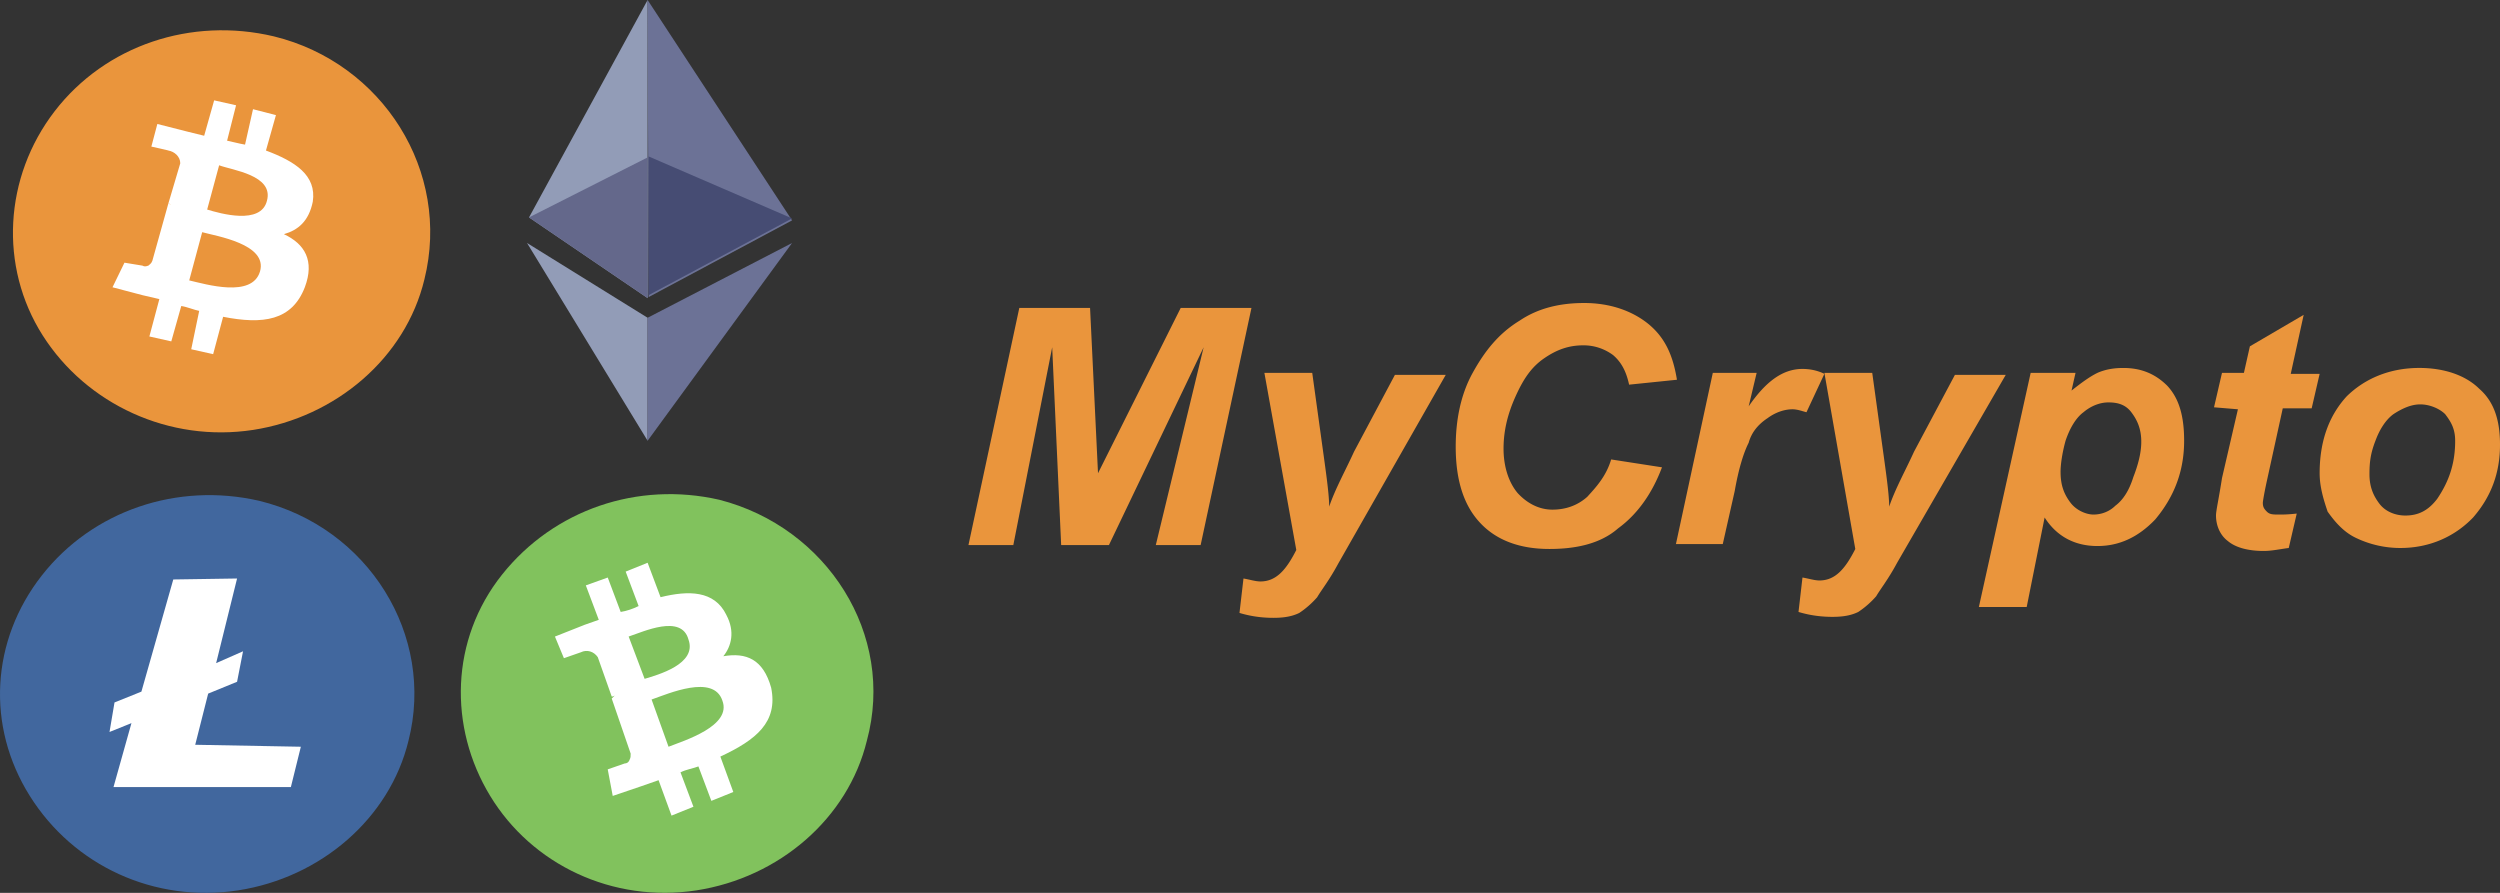
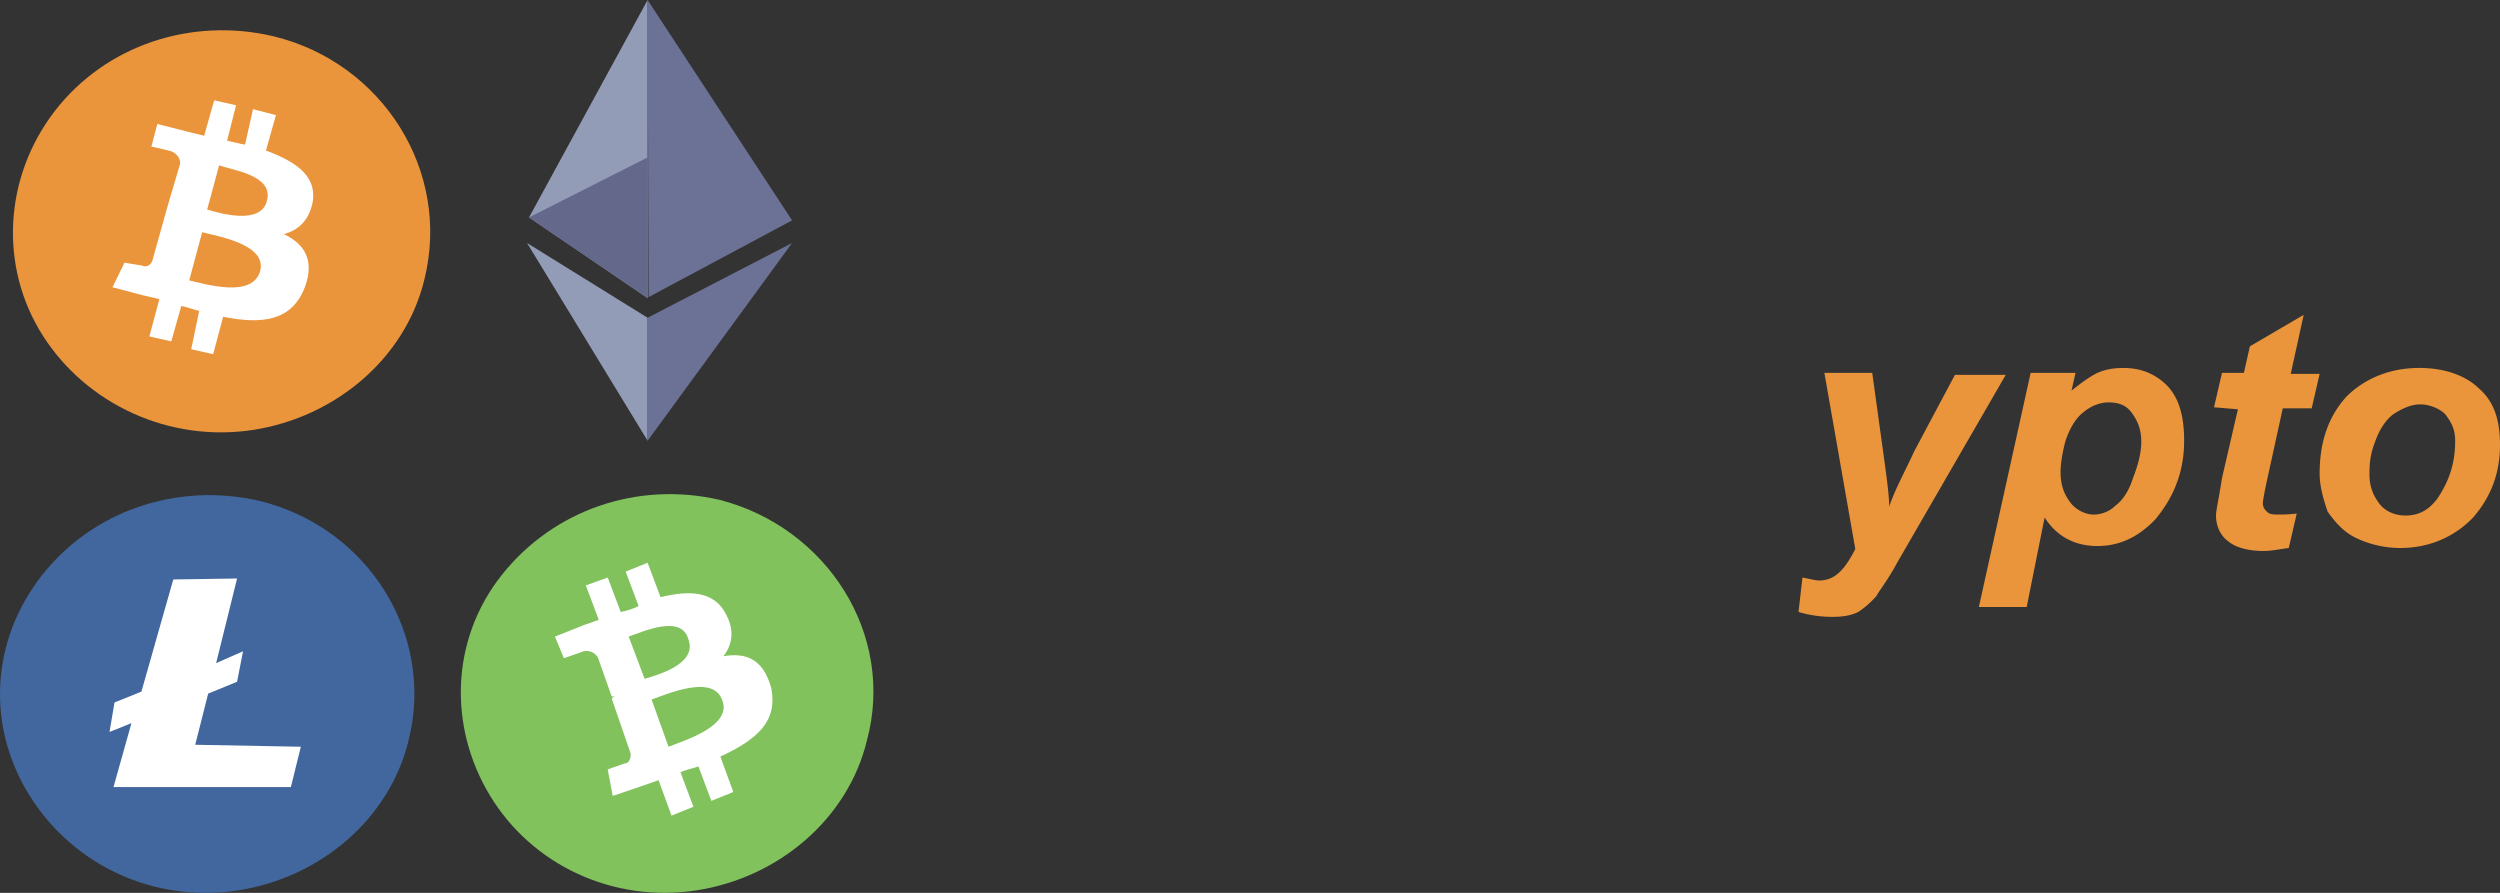
<svg xmlns="http://www.w3.org/2000/svg" width="112" height="40" viewBox="0 0 112 40">
  <rect x="0" y="0" width="112" height="40" fill="#333333" stroke="none" />
  <g fill="none" fill-rule="evenodd">
    <path d="M19.013 12.518c-.848 3.526-3.973 6.17-7.678 6.743-3.75.573-7.455-1.146-9.42-4.231-1.964-3.085-1.74-7.096.536-10.05C4.728 2.028 8.567.75 12.272 1.63c4.866 1.19 7.946 6.04 6.741 10.888z" fill="#EA953C" />
    <path d="M14.013 9.036c.179-1.19-.803-1.808-2.098-2.292l.447-1.587-1.027-.265-.357 1.587c-.268-.044-.58-.132-.804-.176l.402-1.587-.982-.22-.447 1.586-.714-.176-1.384-.352-.268 1.013s.804.177.76.177c.267.044.535.264.535.573L7.54 9.124c.045 0 .045 0 .134.044l-.134-.044-.714 2.556c-.045.132-.134.176-.179.22-.133.045-.178.045-.267 0l-.804-.132-.536 1.102 1.34.353.759.176-.447 1.675.982.22.447-1.586c.267.044.58.176.803.22l-.357 1.719.982.22.447-1.675c1.785.353 3.08.177 3.66-1.322.447-1.19 0-1.94-.937-2.38.625-.176 1.116-.573 1.294-1.454zm-2.366 3.129c-.357 1.19-2.41.573-3.17.397l.581-2.16c.625.176 2.946.529 2.59 1.763zm.313-3.174c-.268 1.102-2.098.573-2.679.397l.536-1.983c.58.22 2.455.44 2.143 1.586z" fill="#FFF" fill-rule="nonzero" />
    <path d="M38.834 33.19c-.849 3.481-3.929 6.126-7.634 6.699-3.75.573-7.366-1.146-9.24-4.232-1.876-3.085-1.786-7.008.535-9.917s6.071-4.187 9.732-3.35c4.82 1.235 7.901 6.039 6.607 10.8z" fill="#81C25D" />
    <path d="M32.54 27.547c-.536-1.101-1.697-1.101-2.947-.793l-.58-1.543-.983.397.58 1.543c-.267.132-.535.22-.803.264l-.58-1.542-.982.352.58 1.543-.625.22-1.339.53.402.969.759-.265c.267-.132.58-.044.759.22l.624 1.764c.045 0 .045 0 .134-.044l-.134.132.849 2.468c0 .132 0 .177-.045.265-.045.132-.134.176-.223.176l-.76.264.224 1.19 1.295-.44.759-.265.58 1.587.982-.397-.58-1.542c.268-.133.58-.177.803-.265l.58 1.543.983-.397-.58-1.587c1.606-.749 2.589-1.542 2.276-3.085-.357-1.278-1.116-1.587-2.143-1.41.357-.441.536-1.102.134-1.852zm-.18 3.835c.447 1.146-1.74 1.807-2.41 2.072l-.759-2.116c.759-.264 2.768-1.146 3.17.044zm-1.517-2.733c.402 1.102-1.384 1.587-1.964 1.763l-.715-1.895c.67-.22 2.366-1.014 2.679.132z" fill="#FFF" fill-rule="nonzero" />
    <g fill="#EA953C" fill-rule="nonzero">
-       <path d="M49.681 24.418H47.54l-.402-8.86-1.741 8.86h-2.01l2.278-10.622h3.17l.356 7.405 3.705-7.405h3.17l-2.277 10.622H51.78l2.143-8.86zM56.645 16.705h2.143l.536 3.878c.134.97.223 1.675.223 2.116.268-.793.714-1.587 1.116-2.468l1.83-3.438h2.277l-4.821 8.463c-.402.749-.76 1.19-.938 1.498a3.998 3.998 0 0 1-.803.705c-.357.177-.76.22-1.16.22-.403 0-.938-.043-1.519-.22l.179-1.542c.268.044.536.132.759.132.714 0 1.16-.529 1.607-1.41l-1.429-7.934zM72.18 20.583l2.277.353c-.446 1.19-1.116 2.116-1.964 2.733-.804.705-1.92.925-3.08.925-1.34 0-2.366-.396-3.08-1.146-.76-.793-1.117-1.939-1.117-3.438 0-1.19.224-2.336.76-3.305.535-.97 1.16-1.763 2.097-2.336.849-.573 1.83-.794 2.902-.794 1.16 0 2.143.353 2.857.926.759.617 1.116 1.41 1.295 2.512l-2.143.22c-.134-.616-.357-1.013-.714-1.322a2.211 2.211 0 0 0-1.34-.44c-.625 0-1.16.176-1.74.573-.581.396-.938.925-1.295 1.719-.357.793-.536 1.542-.536 2.336 0 .793.223 1.498.625 1.983.402.44.938.75 1.563.75.58 0 1.116-.177 1.562-.574.402-.44.848-.925 1.071-1.675zM76.734 16.705h1.964l-.357 1.498c.759-1.102 1.518-1.675 2.41-1.675.268 0 .625.045.982.22l-.803 1.72c-.179-.044-.402-.132-.625-.132-.357 0-.759.132-1.116.396-.402.265-.714.617-.848 1.102-.223.44-.447 1.146-.625 2.16l-.536 2.38h-2.098l1.652-7.67z" />
      <path d="M81.733 16.705h2.143l.536 3.878c.134.97.223 1.675.223 2.116.268-.793.714-1.587 1.116-2.468l1.83-3.438h2.277l-4.866 8.418c-.402.75-.759 1.19-.937 1.499a3.998 3.998 0 0 1-.804.705c-.357.177-.759.22-1.16.22-.402 0-.938-.043-1.518-.22l.178-1.542c.268.044.536.132.76.132.714 0 1.16-.53 1.606-1.41l-1.384-7.89zM90.974 16.705h2.009l-.179.793c.447-.352.804-.617 1.161-.793.402-.177.804-.22 1.16-.22.804 0 1.43.264 1.965.793.536.573.759 1.366.759 2.468 0 1.366-.447 2.512-1.295 3.526-.759.793-1.607 1.19-2.589 1.19-1.027 0-1.83-.44-2.366-1.278l-.803 4.01h-2.143l2.321-10.49zm1.34 4.451c0 .618.178 1.014.446 1.367.268.352.714.529 1.027.529.357 0 .714-.132.982-.397.357-.264.625-.705.803-1.278.223-.573.357-1.102.357-1.587 0-.573-.178-.97-.446-1.322-.268-.353-.625-.44-1.027-.44-.402 0-.803.175-1.116.44-.357.264-.625.75-.803 1.278-.134.485-.224 1.014-.224 1.41zM99.188 18.247l.357-1.542h.982l.268-1.19 2.41-1.41-.58 2.644h1.295l-.357 1.543h-1.295l-.714 3.261c-.134.617-.179.926-.179.97 0 .176.045.264.179.397.134.132.268.132.58.132.134 0 .357 0 .76-.044l-.358 1.542c-.357.044-.759.133-1.116.133-.759 0-1.294-.177-1.607-.441-.357-.265-.536-.705-.536-1.146 0-.22.134-.794.268-1.675l.714-3.085-1.07-.089zM103.92 21.2c0-1.41.402-2.556 1.205-3.437.804-.794 1.92-1.279 3.26-1.279 1.16 0 2.097.353 2.678.926.714.617.937 1.499.937 2.512 0 1.279-.402 2.336-1.205 3.262-.804.837-1.92 1.366-3.26 1.366a4.593 4.593 0 0 1-1.963-.44c-.58-.265-.982-.75-1.295-1.19-.178-.53-.357-1.102-.357-1.72zm6.071-1.454c0-.529-.178-.837-.446-1.19-.268-.264-.715-.44-1.116-.44-.402 0-.804.176-1.206.44-.357.264-.625.705-.803 1.19-.223.573-.268.97-.268 1.499 0 .573.179.97.446 1.322.268.353.715.529 1.161.529.58 0 1.027-.22 1.429-.75.535-.793.803-1.586.803-2.6z" />
    </g>
    <g>
      <path d="M18.299 33.19c-.848 3.481-3.929 6.126-7.634 6.699-3.75.573-7.366-1.102-9.33-4.232-1.964-3.129-1.74-6.964.536-9.873 2.277-2.909 6.071-4.187 9.732-3.35 4.91 1.19 7.901 6.04 6.696 10.755z" fill="#41679E" />
      <path fill="#FFF" fill-rule="nonzero" d="m7.763 25.96-1.428 5.025-1.205.485-.224 1.323.983-.397-.804 2.865h7.946l.447-1.807-4.732-.088.58-2.292 1.295-.53.267-1.366-1.205.53.938-3.791z" />
    </g>
    <g fill-rule="nonzero">
      <path fill="#929CB7" d="m23.7 9.74 5.313 3.615V0zM29.013 19.746v-5.51l-5.402-3.35z" />
      <path fill="#6C7296" d="m29.013 0 .044 13.31 6.428-3.437zM29.013 19.746l6.472-8.86-6.472 3.35z" />
      <path fill="#64688B" d="m23.7 9.74 5.313 3.615V7.052z" />
-       <path fill="#464C73" d="M29.057 7.008v6.215l6.428-3.438z" />
    </g>
  </g>
</svg>